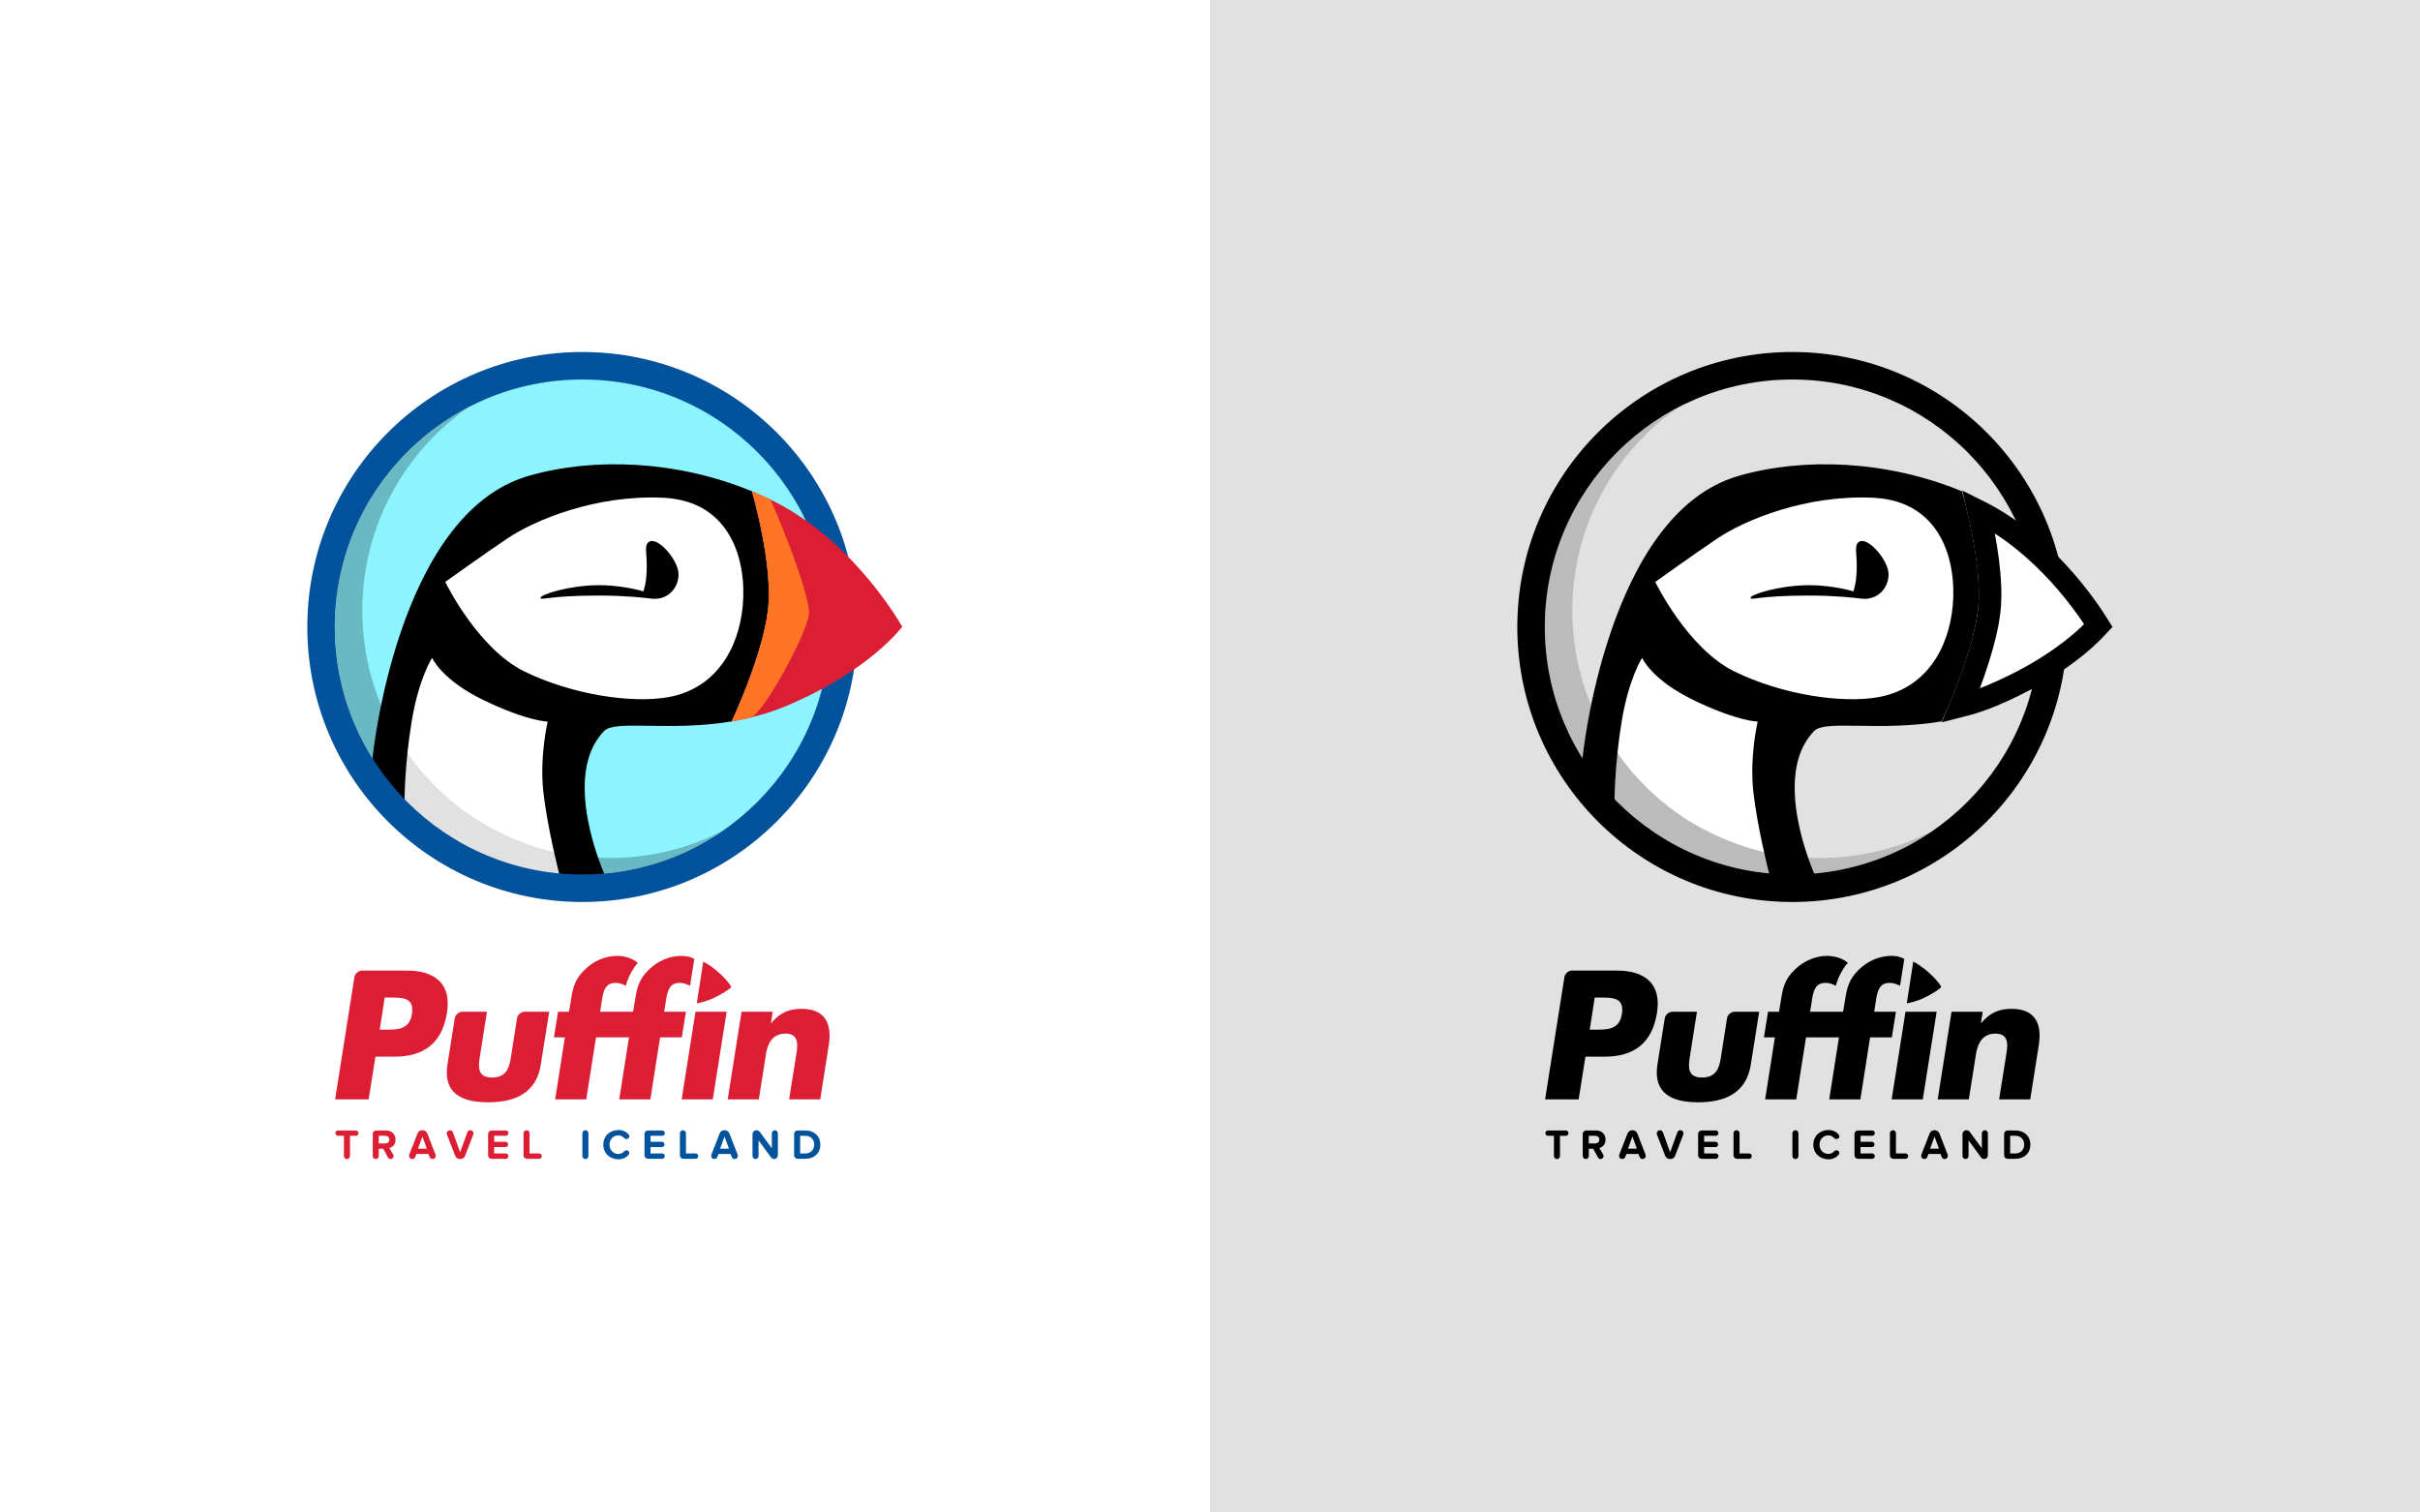
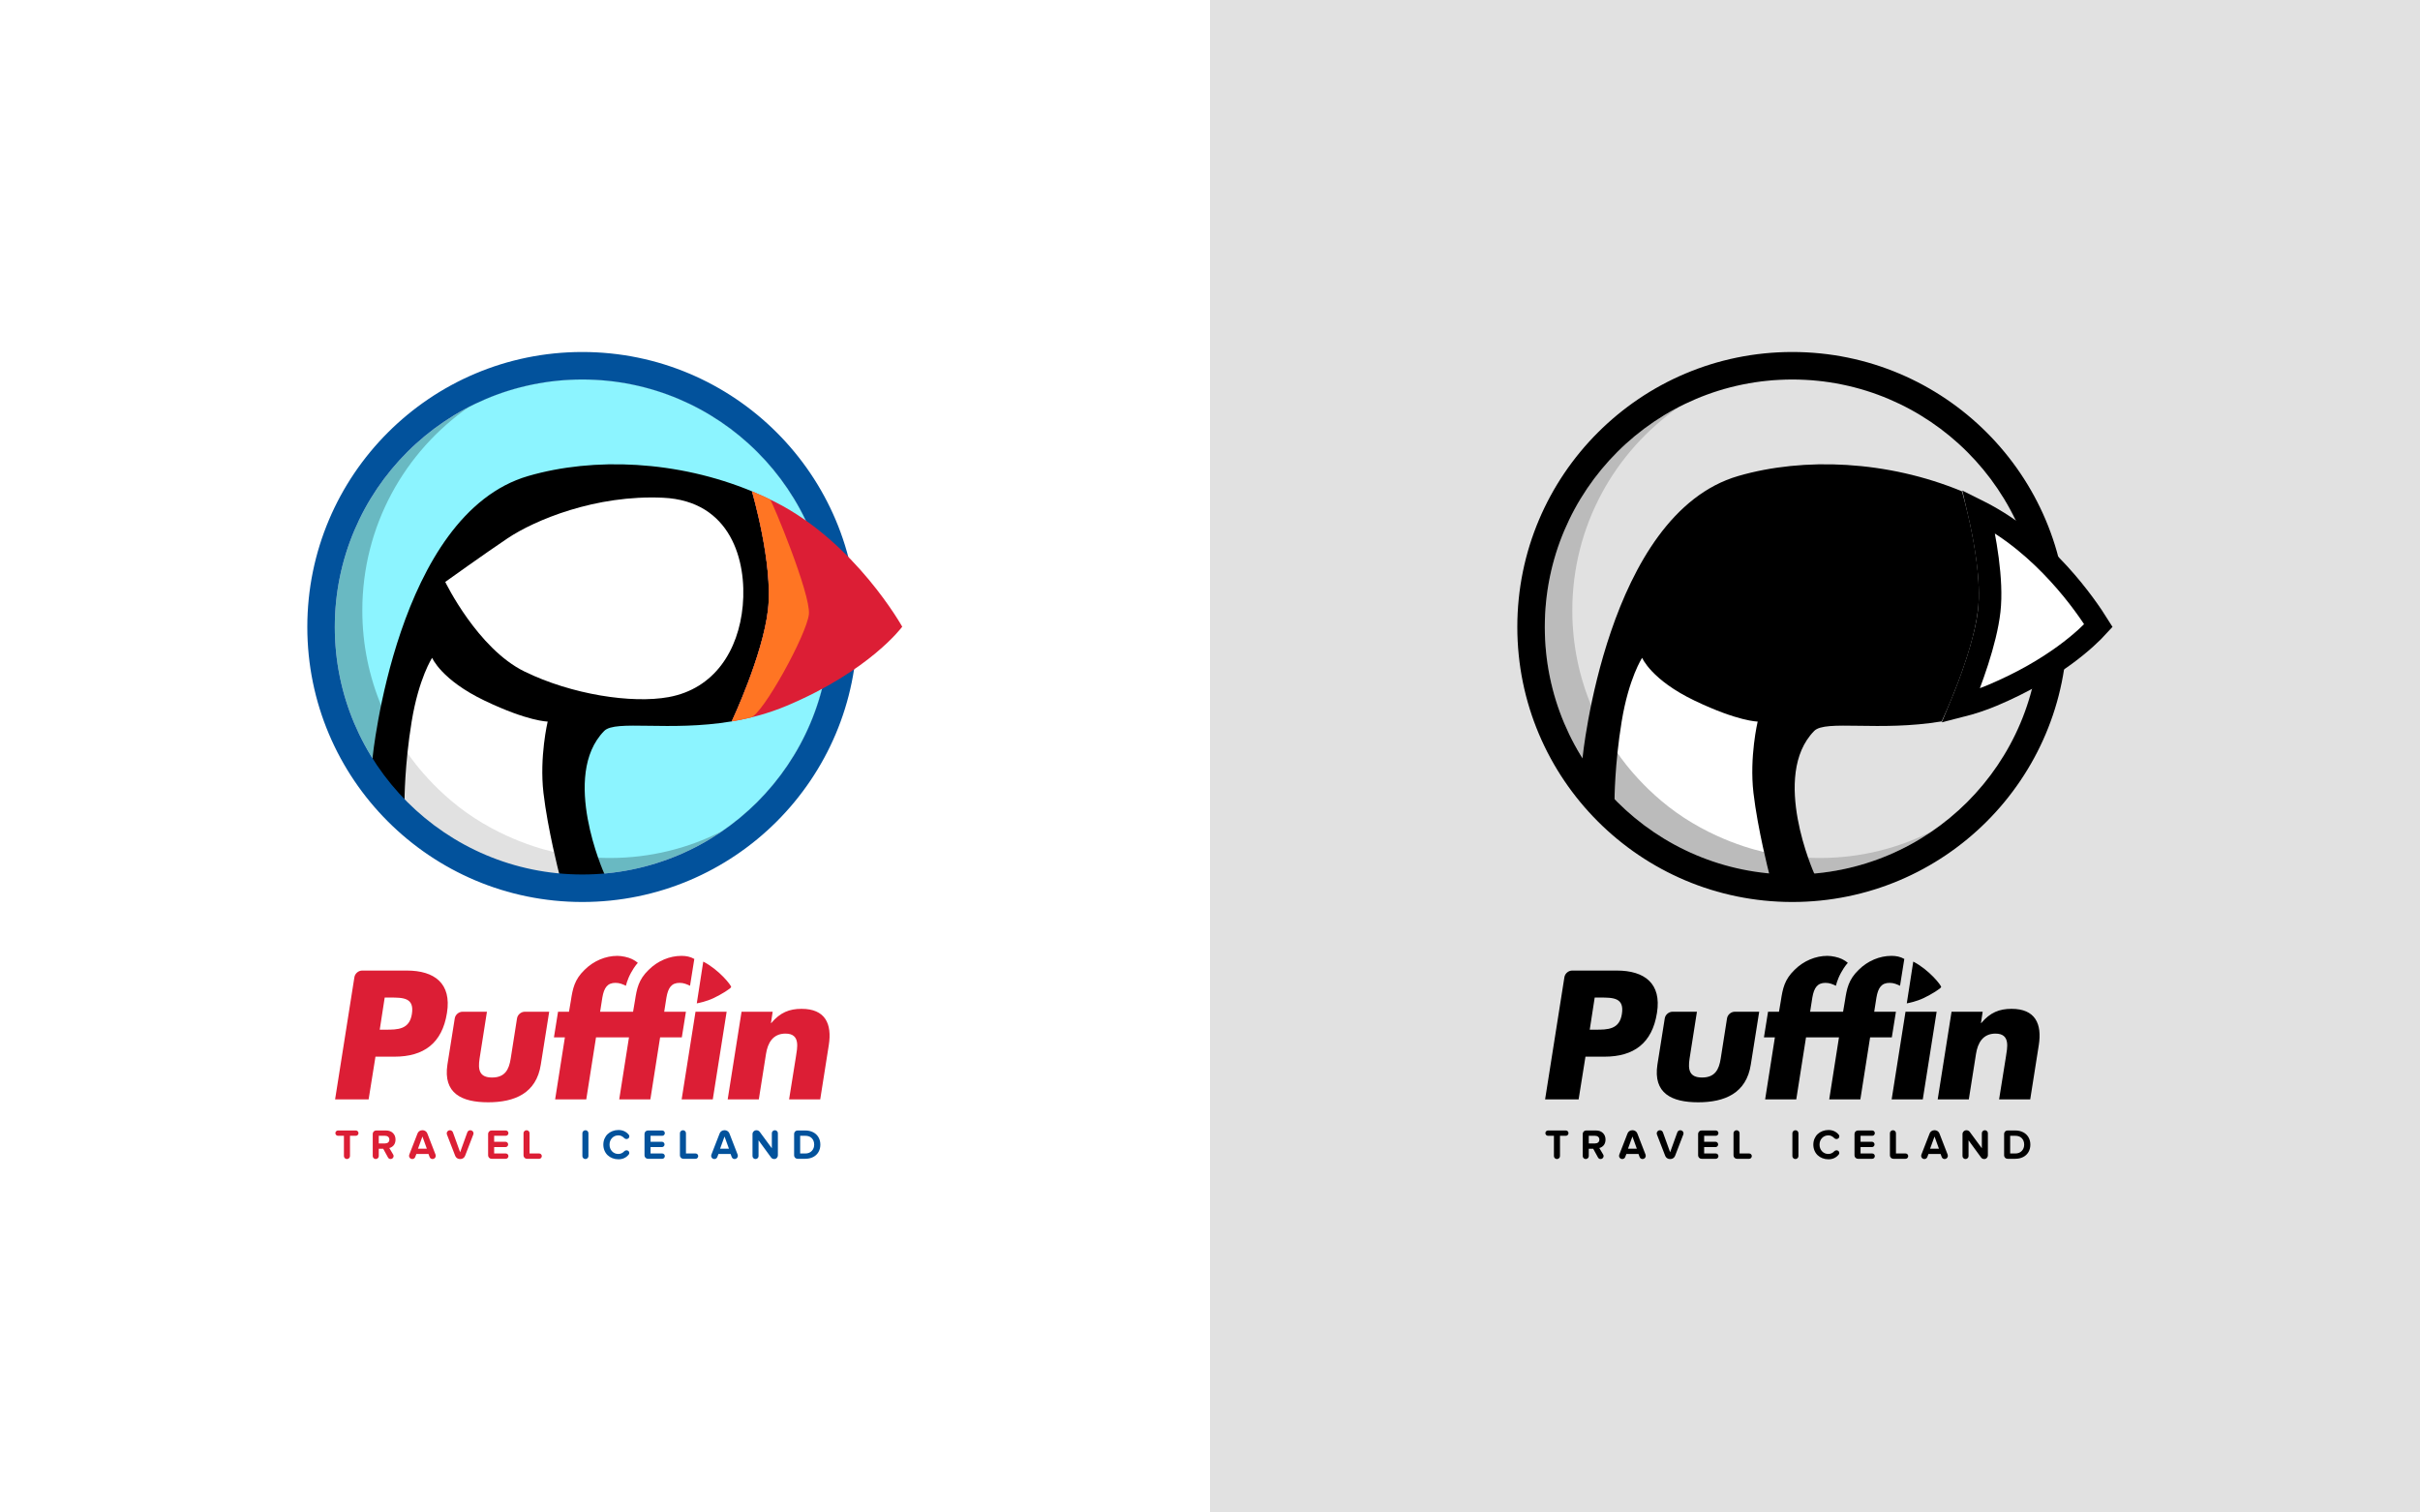
<svg xmlns="http://www.w3.org/2000/svg" width="1760" height="1100" viewBox="0 0 1760 1100">
  <g id="project-puffin-image-1-copy" fill="none" fill-rule="evenodd" stroke="none" stroke-width="1">
    <rect width="1760" height="1100" fill="#FFF" />
    <rect id="Rectangle" width="880" height="1100" x="880" y="0" fill="#E1E1E1" />
    <g id="Group" transform="translate(1103.5 256)">
      <g id="puffin-logo-bw">
        <g id="puffin-logo">
          <path id="inside-shade" fill="#BBB" d="M200,380 C299.411,380 380,299.411 380,200 C380,100.589 299.411,20 200,20 C100.589,20 20,100.589 20,200 C20,299.411 100.589,380 200,380 Z" />
          <path id="inside-main" fill="#E1E1E1" d="M200,20 C299.411,20 380,100.589 380,200 C380,261.417 349.241,315.649 302.287,348.133 C277.624,360.832 249.649,368 220,368 C120.589,368 40,287.411 40,188 C40,126.583 70.759,72.351 117.713,39.867 C142.376,27.169 170.351,20 200,20 Z" />
          <polygon id="puffin-neck" fill="#FFF" points="89.631 211.111 189.166 265.059 200.44 389.172 117.943 374.093 52.737 317.454" />
          <path id="puffin-neck-shade" fill="#BBB" d="M72.04,290.401 C72.04,290.401 89.4,317.998 121.336,338.788 C153.273,359.578 183.665,364.511 183.665,364.511 L200.44,389.172 L117.943,374.093 L52.737,317.454 L72.04,290.401 Z" />
          <path id="Combined-Shape" fill="#000" d="M323.364,101.312 C269.139,78.858 208.351,76.376 160.766,90.156 C64.859,117.932 47.397,295.53 47.397,295.53 C47.397,295.53 42.914,307.055 47.397,312.901 C49.193,315.244 65.14,334.086 69.408,336.308 C73.675,338.53 70.703,325.921 70.703,325.921 C70.703,325.921 70.703,300.43 75.887,268.77 C81.071,237.111 90.777,222.431 90.777,222.431 C90.777,222.431 97.422,238.502 129.094,253.636 C160.766,268.77 174.809,268.77 174.809,268.77 C174.809,268.77 168.707,294.485 171.748,320.688 C174.789,346.891 183.143,379.288 183.143,379.288 C183.143,379.288 182.425,389.103 187.148,389.69 C191.871,390.277 217.271,389.772 219.404,389.69 C224.017,389.513 215.929,379.288 215.929,379.288 C215.929,379.288 183.971,308.105 215.929,275.586 C224.095,267.277 263.21,276.238 308.678,268.648 L308.672,268.649 C308.672,268.649 331.263,220.722 335.063,187.333 C338.864,153.945 323.364,101.312 323.364,101.312 L323.364,101.312 Z" />
          <path id="outer-circle" fill="#000" fill-rule="nonzero" d="M200,380 C299.411,380 380,299.411 380,200 C380,100.589 299.411,20 200,20 C100.589,20 20,100.589 20,200 C20,299.411 100.589,380 200,380 Z M200,400 C89.543,400 0,310.457 0,200 C0,89.543 89.543,0 200,0 C310.457,0 400,89.543 400,200 C400,310.457 310.457,400 200,400 Z" />
          <path id="nose-main-copy" fill="#FFF" stroke="#000" stroke-width="16.4" d="M335.552,115.887 C339.944,134.799 345.773,165.755 343.211,188.261 C340.632,210.916 329.702,240.081 322.529,257.376 C330.113,255.455 337.797,252.962 345.462,249.737 C390.611,230.74 414.354,208.051 422.619,198.984 C413.521,184.388 383.187,140.13 336.806,116.521 C336.388,116.308 335.97,116.097 335.552,115.887 Z" />
-           <path id="cheeck-white" fill="#FFF" d="M262.75,250.987 C295.992,244.938 313.675,217.186 316.679,184.506 C319.683,151.825 308.03,108.307 258.8,106 C209.57,103.693 165.296,122.347 145.656,135.498 C129.462,146.34 100.317,167.223 100.317,167.223 C100.317,167.223 123.717,215.646 157.987,232.399 C192.258,249.151 236.028,255.85 262.75,250.987 Z" />
          <path id="eye" fill="#000" d="M252.669,179.509 C262.61,179.509 270,171.541 270,161.6 C270,151.659 255.154,134.212 248.693,137.963 C244.446,140.428 247.377,146.878 246.805,159.209 C246.309,169.899 244.865,171.554 244.489,174.072 C236.349,171.768 224.371,169.6 212.2,169.6 C190.598,169.6 169.6,176.43 169.6,178.728 C169.6,181.026 174.433,177.128 212.2,177.128 C231.038,177.128 245.359,178.795 247.608,179.062 C249.858,179.328 250.551,179.509 252.669,179.509 Z" />
        </g>
      </g>
      <g id="puffin-bw" fill="#000" transform="translate(20 438.8)">
        <g id="Group">
          <path id="Puffin" d="M0.209,104.76 L14.252,15.875 C14.671,13.22 17.193,11.067 19.88,11.067 L52.329,11.067 C72.48,11.067 85.044,20.387 81.561,41.884 C78.078,64.002 64.644,73.694 43.373,73.694 L29.565,73.694 L24.59,104.76 L0.209,104.76 Z M36.282,30.7 L32.675,54.061 L36.78,54.061 C45.612,54.061 54.319,54.061 56.061,42.629 C57.927,30.825 49.841,30.7 40.387,30.7 L36.282,30.7 Z M92.859,41.014 L110.635,41.014 L105.286,75.061 C104.042,83.138 105.037,88.854 114.367,88.854 C123.696,88.854 126.681,83.138 127.925,75.061 L132.519,45.82 C132.936,43.17 135.452,41.014 138.138,41.014 L155.913,41.014 L149.818,79.41 C146.584,100.41 130.662,106.872 111.506,106.872 C92.349,106.872 78.666,100.41 81.9,79.41 L87.233,45.819 C87.654,43.168 90.173,41.014 92.859,41.014 Z M216.922,41.014 L218.29,32.937 C219.658,24.115 220.902,17.653 228.241,10.57 C234.834,3.984 243.541,0.381 252.124,0.381 C255.607,0.381 258.593,1.002 261.454,2.618 L258.344,22.126 C255.981,21.008 253.741,20.014 250.756,20.014 C244.91,20.014 242.422,23.493 241.178,30.7 L239.561,41.014 L255.359,41.014 L252.373,59.653 L236.575,59.653 L229.485,104.76 L206.846,104.76 L213.936,59.653 L189.966,59.653 L182.876,104.76 L160.236,104.76 L167.327,59.653 L159.366,59.653 L162.351,41.014 L170.312,41.014 L171.68,32.937 C173.049,24.115 174.293,17.653 181.632,10.57 C188.224,3.984 196.932,0.381 205.515,0.381 C208.906,0.381 213.409,1.416 215.91,2.618 C218.411,3.819 219.87,4.989 220.403,5.5 C220.403,5.5 218.361,7.309 215.432,12.65 C212.503,17.99 211.734,22.126 211.734,22.126 C209.371,21.008 207.132,20.014 204.146,20.014 C198.3,20.014 195.812,23.493 194.568,30.7 L192.951,41.014 L216.922,41.014 Z M284.964,41.014 L274.888,104.76 L252.249,104.76 L262.324,41.014 L284.964,41.014 Z M318.444,41.014 L317.2,49.215 L317.449,49.215 C323.917,41.511 330.635,38.902 339.466,38.902 C356.632,38.902 361.732,49.712 359.245,65.369 L353.025,104.76 L330.386,104.76 L335.361,73.694 C336.232,67.606 338.969,56.919 327.774,56.919 C318.569,56.919 314.837,63.754 313.593,71.706 L308.368,104.76 L285.729,104.76 L295.805,41.014 L318.444,41.014 Z M267.962,4.553 C279.55,10.525 288.483,21.965 288.245,23.053 C288.008,24.14 280.999,28.477 275.602,31.035 C270.205,33.593 264.879,34.607 263.25,34.926 L267.962,4.553 Z" />
        </g>
      </g>
      <g id="travel-iceland-bw" fill="#000" transform="translate(20 565.6)">
        <g id="travel-iceland-white">
          <path id="travel" d="M0.41,2.461 C0.41,1.949 0.599,1.507 0.976,1.135 C1.353,0.764 1.803,0.578 2.327,0.578 L15.334,0.578 C15.848,0.578 16.29,0.766 16.662,1.143 C17.035,1.519 17.221,1.979 17.221,2.521 C17.221,3.044 17.035,3.493 16.662,3.87 C16.29,4.247 15.848,4.435 15.334,4.435 L11.034,4.435 L11.034,19.155 C11.034,19.758 10.817,20.273 10.385,20.7 C9.952,21.127 9.429,21.34 8.815,21.34 C8.212,21.34 7.696,21.127 7.269,20.7 C6.841,20.273 6.627,19.758 6.627,19.155 L6.627,4.435 L2.327,4.435 C1.793,4.435 1.341,4.244 0.968,3.862 C0.596,3.481 0.41,3.014 0.41,2.461 Z M27.581,19.185 L27.581,3.049 C27.581,2.366 27.825,1.783 28.313,1.301 C28.801,0.819 29.382,0.578 30.056,0.578 L37.224,0.578 C39.336,0.578 41.019,1.195 42.271,2.431 C43.524,3.666 44.15,5.259 44.15,7.207 C44.15,8.081 44.022,8.885 43.765,9.618 C43.509,10.351 43.162,10.961 42.724,11.449 C42.286,11.936 41.808,12.335 41.29,12.646 C40.772,12.958 40.221,13.184 39.638,13.324 L42.475,18.131 C42.666,18.492 42.762,18.844 42.762,19.185 C42.762,19.738 42.555,20.235 42.143,20.677 C41.731,21.119 41.212,21.34 40.589,21.34 C39.754,21.34 39.125,20.973 38.702,20.24 L35.186,13.852 L31.972,13.852 L31.972,19.185 C31.972,19.778 31.756,20.285 31.323,20.707 C30.891,21.129 30.367,21.34 29.754,21.34 C29.16,21.34 28.65,21.127 28.222,20.7 C27.795,20.273 27.581,19.768 27.581,19.185 Z M31.972,9.995 L36.575,9.995 C37.48,9.995 38.222,9.743 38.8,9.241 C39.379,8.739 39.668,8.061 39.668,7.207 C39.668,6.353 39.379,5.678 38.8,5.181 C38.222,4.683 37.48,4.435 36.575,4.435 L31.972,4.435 L31.972,9.995 Z M53.982,19.005 C53.982,18.693 54.037,18.412 54.148,18.161 L60.169,2.702 C60.43,2.019 60.873,1.464 61.497,1.037 C62.121,0.61 62.8,0.397 63.534,0.397 C63.635,0.387 63.73,0.382 63.821,0.382 C64.505,0.372 65.159,0.558 65.783,0.939 C66.487,1.361 66.985,1.949 67.276,2.702 L73.267,18.161 C73.368,18.462 73.418,18.743 73.418,19.005 C73.418,19.607 73.199,20.147 72.762,20.624 C72.324,21.101 71.763,21.34 71.079,21.34 C70.616,21.34 70.189,21.209 69.797,20.948 C69.404,20.687 69.123,20.336 68.951,19.894 L68.137,17.679 L59.309,17.679 L58.464,19.894 C58.293,20.336 58.011,20.687 57.619,20.948 C57.226,21.209 56.789,21.34 56.306,21.34 C55.632,21.34 55.076,21.104 54.638,20.632 C54.201,20.16 53.982,19.617 53.982,19.005 Z M60.501,13.822 L66.929,13.822 L63.715,4.962 L60.501,13.822 Z M81.379,2.672 C81.379,2.089 81.6,1.565 82.043,1.098 C82.486,0.63 83.039,0.397 83.703,0.397 C84.186,0.397 84.628,0.535 85.031,0.811 C85.433,1.087 85.72,1.452 85.891,1.904 L91.142,16.413 L96.379,1.904 C96.53,1.462 96.809,1.1 97.216,0.819 C97.624,0.538 98.064,0.397 98.537,0.397 C99.211,0.397 99.772,0.625 100.219,1.082 C100.667,1.539 100.891,2.069 100.891,2.672 C100.891,2.913 100.835,3.179 100.725,3.471 L94.734,19.035 C94.472,19.718 94.03,20.273 93.406,20.7 C92.782,21.127 92.103,21.34 91.369,21.34 L90.931,21.34 C90.197,21.34 89.518,21.127 88.894,20.7 C88.27,20.273 87.828,19.718 87.566,19.035 L81.53,3.471 C81.429,3.27 81.379,3.003 81.379,2.672 Z M111.492,18.688 L111.492,3.049 C111.492,2.366 111.736,1.783 112.224,1.301 C112.712,0.819 113.293,0.578 113.967,0.578 L124.379,0.578 C124.892,0.578 125.335,0.766 125.707,1.143 C126.08,1.519 126.266,1.979 126.266,2.521 C126.266,3.044 126.08,3.493 125.707,3.87 C125.335,4.247 124.892,4.435 124.379,4.435 L115.884,4.435 L115.884,8.789 L124.168,8.789 C124.681,8.789 125.124,8.978 125.496,9.354 C125.868,9.731 126.054,10.19 126.054,10.733 C126.054,11.255 125.868,11.705 125.496,12.081 C125.124,12.458 124.681,12.646 124.168,12.646 L115.884,12.646 L115.884,17.302 L124.379,17.302 C124.892,17.302 125.335,17.488 125.707,17.86 C126.08,18.231 126.266,18.673 126.266,19.185 C126.266,19.738 126.08,20.205 125.707,20.587 C125.335,20.968 124.892,21.159 124.379,21.159 L113.967,21.159 C113.293,21.159 112.712,20.918 112.224,20.436 C111.736,19.954 111.492,19.371 111.492,18.688 Z M137.244,18.688 L137.244,2.551 C137.244,1.959 137.463,1.452 137.901,1.03 C138.338,0.608 138.864,0.397 139.478,0.397 C140.071,0.397 140.579,0.608 141.002,1.03 C141.424,1.452 141.636,1.959 141.636,2.551 L141.636,17.302 L148.653,17.302 C149.166,17.302 149.608,17.488 149.981,17.86 C150.353,18.231 150.539,18.673 150.539,19.185 C150.539,19.738 150.353,20.205 149.981,20.587 C149.608,20.968 149.166,21.159 148.653,21.159 L139.719,21.159 C139.045,21.159 138.464,20.918 137.976,20.436 C137.488,19.954 137.244,19.371 137.244,18.688 Z" />
          <path id="ICELAND" d="M180.056,19.185 L180.056,2.551 C180.056,1.959 180.275,1.452 180.712,1.03 C181.15,0.608 181.676,0.397 182.289,0.397 C182.883,0.397 183.391,0.608 183.813,1.03 C184.236,1.452 184.447,1.959 184.447,2.551 L184.447,19.185 C184.447,19.778 184.231,20.285 183.798,20.707 C183.366,21.129 182.843,21.34 182.229,21.34 C181.635,21.34 181.125,21.127 180.697,20.7 C180.27,20.273 180.056,19.768 180.056,19.185 Z M195.29,10.884 C195.29,9.327 195.572,7.883 196.135,6.552 C196.699,5.221 197.471,4.096 198.451,3.177 C199.432,2.258 200.597,1.537 201.945,1.015 C203.293,0.492 204.732,0.231 206.261,0.231 C209.369,0.231 211.869,1.366 213.761,3.636 C214.052,4.008 214.198,4.41 214.198,4.842 C214.198,5.394 213.992,5.861 213.58,6.243 C213.167,6.625 212.674,6.815 212.101,6.815 C211.467,6.815 210.929,6.579 210.486,6.107 C209.228,4.791 207.82,4.134 206.261,4.134 C204.39,4.134 202.845,4.771 201.628,6.047 C200.411,7.323 199.802,8.935 199.802,10.884 C199.802,12.832 200.411,14.447 201.628,15.728 C202.845,17.008 204.39,17.649 206.261,17.649 C207.035,17.649 207.792,17.48 208.532,17.144 C209.271,16.807 209.923,16.328 210.486,15.705 C210.939,15.223 211.497,14.982 212.161,14.982 C212.714,14.982 213.187,15.168 213.58,15.539 C213.972,15.911 214.168,16.363 214.168,16.895 C214.168,17.367 214.022,17.769 213.73,18.101 C211.859,20.391 209.369,21.536 206.261,21.536 C204.732,21.536 203.293,21.275 201.945,20.752 C200.597,20.23 199.432,19.509 198.451,18.59 C197.471,17.671 196.699,16.546 196.135,15.215 C195.572,13.884 195.29,12.44 195.29,10.884 Z M225.237,18.688 L225.237,3.049 C225.237,2.366 225.481,1.783 225.969,1.301 C226.457,0.819 227.038,0.578 227.712,0.578 L238.125,0.578 C238.638,0.578 239.08,0.766 239.452,1.143 C239.825,1.519 240.011,1.979 240.011,2.521 C240.011,3.044 239.825,3.493 239.452,3.87 C239.08,4.247 238.638,4.435 238.125,4.435 L229.629,4.435 L229.629,8.789 L237.913,8.789 C238.426,8.789 238.869,8.978 239.241,9.354 C239.613,9.731 239.8,10.19 239.8,10.733 C239.8,11.255 239.613,11.705 239.241,12.081 C238.869,12.458 238.426,12.646 237.913,12.646 L229.629,12.646 L229.629,17.302 L238.125,17.302 C238.638,17.302 239.08,17.488 239.452,17.86 C239.825,18.231 240.011,18.673 240.011,19.185 C240.011,19.738 239.825,20.205 239.452,20.587 C239.08,20.968 238.638,21.159 238.125,21.159 L227.712,21.159 C227.038,21.159 226.457,20.918 225.969,20.436 C225.481,19.954 225.237,19.371 225.237,18.688 Z M250.99,18.688 L250.99,2.551 C250.99,1.959 251.208,1.452 251.646,1.03 C252.084,0.608 252.609,0.397 253.223,0.397 C253.816,0.397 254.325,0.608 254.747,1.03 C255.17,1.452 255.381,1.959 255.381,2.551 L255.381,17.302 L262.398,17.302 C262.911,17.302 263.354,17.488 263.726,17.86 C264.098,18.231 264.284,18.673 264.284,19.185 C264.284,19.738 264.098,20.205 263.726,20.587 C263.354,20.968 262.911,21.159 262.398,21.159 L253.464,21.159 C252.79,21.159 252.209,20.918 251.721,20.436 C251.234,19.954 250.99,19.371 250.99,18.688 Z M273.694,19.005 C273.694,18.693 273.749,18.412 273.86,18.161 L279.881,2.702 C280.142,2.019 280.585,1.464 281.209,1.037 C281.832,0.61 282.511,0.397 283.246,0.397 C283.346,0.387 283.442,0.382 283.532,0.382 C284.217,0.372 284.87,0.558 285.494,0.939 C286.198,1.361 286.696,1.949 286.988,2.702 L292.979,18.161 C293.08,18.462 293.13,18.743 293.13,19.005 C293.13,19.607 292.911,20.147 292.473,20.624 C292.036,21.101 291.475,21.34 290.791,21.34 C290.328,21.34 289.901,21.209 289.508,20.948 C289.116,20.687 288.834,20.336 288.663,19.894 L287.848,17.679 L279.02,17.679 L278.175,19.894 C278.004,20.336 277.723,20.687 277.33,20.948 C276.938,21.209 276.5,21.34 276.017,21.34 C275.343,21.34 274.788,21.104 274.35,20.632 C273.912,20.16 273.694,19.617 273.694,19.005 Z M280.213,13.822 L286.641,13.822 L283.427,4.962 L280.213,13.822 Z M303.777,19.185 L303.777,3.199 C303.777,2.456 304.056,1.803 304.614,1.241 C305.172,0.678 305.854,0.397 306.659,0.397 C307.122,0.397 307.569,0.502 308.002,0.713 C308.435,0.924 308.787,1.221 309.058,1.602 L317.841,13.505 L317.841,2.551 C317.841,1.959 318.057,1.452 318.49,1.03 C318.922,0.608 319.445,0.397 320.059,0.397 C320.653,0.397 321.163,0.61 321.591,1.037 C322.018,1.464 322.232,1.969 322.232,2.551 L322.232,18.688 C322.232,19.401 321.971,20.022 321.447,20.549 C320.924,21.076 320.28,21.34 319.516,21.34 C319.093,21.34 318.686,21.245 318.294,21.054 C317.901,20.863 317.574,20.592 317.313,20.24 L308.168,7.735 L308.168,19.185 C308.168,19.778 307.952,20.285 307.519,20.707 C307.086,21.129 306.563,21.34 305.95,21.34 C305.356,21.34 304.846,21.127 304.418,20.7 C303.99,20.273 303.777,19.768 303.777,19.185 Z M334.041,18.688 L334.041,3.049 C334.041,2.366 334.285,1.783 334.773,1.301 C335.261,0.819 335.842,0.578 336.516,0.578 L342.175,0.578 C344.307,0.578 346.204,1.002 347.864,1.851 C349.524,2.7 350.814,3.908 351.734,5.474 C352.655,7.041 353.115,8.844 353.115,10.884 C353.115,12.923 352.655,14.723 351.734,16.285 C350.814,17.847 349.524,19.05 347.864,19.894 C346.204,20.737 344.307,21.159 342.175,21.159 L336.516,21.159 C335.842,21.159 335.261,20.918 334.773,20.436 C334.285,19.954 334.041,19.371 334.041,18.688 Z M338.432,17.302 L342.175,17.302 C344.146,17.302 345.716,16.684 346.883,15.449 C348.05,14.213 348.633,12.692 348.633,10.884 C348.633,8.985 348.07,7.436 346.943,6.235 C345.816,5.035 344.227,4.435 342.175,4.435 L338.432,4.435 L338.432,17.302 Z" />
        </g>
      </g>
    </g>
    <g id="Group-2" transform="translate(223.5 256)">
      <g id="puffin-logo">
        <path id="inside-shade" fill="#69B9C2" d="M200,380 C299.411,380 380,299.411 380,200 C380,100.589 299.411,20 200,20 C100.589,20 20,100.589 20,200 C20,299.411 100.589,380 200,380 Z" />
        <path id="inside-main" fill="#8CF4FF" d="M200,20 C299.411,20 380,100.589 380,200 C380,261.417 349.241,315.649 302.287,348.133 C277.624,360.832 249.649,368 220,368 C120.589,368 40,287.411 40,188 C40,126.583 70.759,72.351 117.713,39.867 C142.376,27.169 170.351,20 200,20 Z" />
        <polygon id="puffin-neck" fill="#FFF" points="89.631 211.111 189.166 265.059 200.44 389.172 117.943 374.093 52.737 317.454" />
        <path id="puffin-neck-shade" fill="#E1E1E1" d="M72.04,290.401 C72.04,290.401 89.4,317.998 121.336,338.788 C153.273,359.578 183.665,364.511 183.665,364.511 L200.44,389.172 L117.943,374.093 L52.737,317.454 L72.04,290.401 Z" />
        <path id="Combined-Shape" fill="#000" d="M323.364,101.312 C269.139,78.858 208.351,76.376 160.766,90.156 C64.859,117.932 47.397,295.53 47.397,295.53 C47.397,295.53 42.914,307.055 47.397,312.901 C49.193,315.244 65.14,334.086 69.408,336.308 C73.675,338.53 70.703,325.921 70.703,325.921 C70.703,325.921 70.703,300.43 75.887,268.77 C81.071,237.111 90.777,222.431 90.777,222.431 C90.777,222.431 97.422,238.502 129.094,253.636 C160.766,268.77 174.809,268.77 174.809,268.77 C174.809,268.77 168.707,294.485 171.748,320.688 C174.789,346.891 183.143,379.288 183.143,379.288 C183.143,379.288 182.425,389.103 187.148,389.69 C191.871,390.277 217.271,389.772 219.404,389.69 C224.017,389.513 215.929,379.288 215.929,379.288 C215.929,379.288 183.971,308.105 215.929,275.586 C224.095,267.277 263.21,276.238 308.678,268.648 L308.672,268.649 C308.672,268.649 331.263,220.722 335.063,187.333 C338.864,153.945 323.364,101.312 323.364,101.312 L323.364,101.312 Z" />
        <path id="outer-circle" fill="#02529C" fill-rule="nonzero" d="M200,380 C299.411,380 380,299.411 380,200 C380,100.589 299.411,20 200,20 C100.589,20 20,100.589 20,200 C20,299.411 100.589,380 200,380 Z M200,400 C89.543,400 0,310.457 0,200 C0,89.543 89.543,0 200,0 C310.457,0 400,89.543 400,200 C400,310.457 310.457,400 200,400 Z" />
        <path id="nose-main-copy" fill="#DC1E35" d="M323.364,101.312 C329.168,103.715 334.897,106.348 340.526,109.213 C398.749,138.85 432.664,199.8 432.664,199.8 C432.664,199.8 409.19,231.819 348.642,257.295 C335.183,262.958 321.668,266.479 308.672,268.649 C308.672,268.649 331.263,220.722 335.063,187.333 C338.864,153.945 323.364,101.312 323.364,101.312 Z" />
        <path id="nose-inner" fill="#FF7523" d="M323.364,101.312 C327.789,103.145 332.171,105.11 336.498,107.21 C337.846,107.865 366.16,176.027 364.794,190.599 C363.428,205.17 331.132,263.749 322.5,265.836 C317.843,266.962 313.226,267.889 308.672,268.649 C308.672,268.649 331.263,220.722 335.063,187.333 C338.864,153.945 323.364,101.312 323.364,101.312 Z" />
        <path id="cheeck-white" fill="#FFF" d="M262.75,250.987 C295.992,244.938 313.675,217.186 316.679,184.506 C319.683,151.825 308.03,108.307 258.8,106 C209.57,103.693 165.296,122.347 145.656,135.498 C129.462,146.34 100.317,167.223 100.317,167.223 C100.317,167.223 123.717,215.646 157.987,232.399 C192.258,249.151 236.028,255.85 262.75,250.987 Z" />
-         <path id="eye" fill="#000" d="M252.669,179.509 C262.61,179.509 270,171.541 270,161.6 C270,151.659 255.154,134.212 248.693,137.963 C244.446,140.428 247.377,146.878 246.805,159.209 C246.309,169.899 244.865,171.554 244.489,174.072 C236.349,171.768 224.371,169.6 212.2,169.6 C190.598,169.6 169.6,176.43 169.6,178.728 C169.6,181.026 174.433,177.128 212.2,177.128 C231.038,177.128 245.359,178.795 247.608,179.062 C249.858,179.328 250.551,179.509 252.669,179.509 Z" />
      </g>
      <g id="puffin" fill="#DC1E35" transform="translate(20 438.8)">
        <g id="Group">
          <path id="Puffin" d="M0.209,104.76 L14.252,15.875 C14.671,13.22 17.193,11.067 19.88,11.067 L52.329,11.067 C72.48,11.067 85.044,20.387 81.561,41.884 C78.078,64.002 64.644,73.694 43.373,73.694 L29.565,73.694 L24.59,104.76 L0.209,104.76 Z M36.282,30.7 L32.675,54.061 L36.78,54.061 C45.612,54.061 54.319,54.061 56.061,42.629 C57.927,30.825 49.841,30.7 40.387,30.7 L36.282,30.7 Z M92.859,41.014 L110.635,41.014 L105.286,75.061 C104.042,83.138 105.037,88.854 114.367,88.854 C123.696,88.854 126.681,83.138 127.925,75.061 L132.519,45.82 C132.936,43.17 135.452,41.014 138.138,41.014 L155.913,41.014 L149.818,79.41 C146.584,100.41 130.662,106.872 111.506,106.872 C92.349,106.872 78.666,100.41 81.9,79.41 L87.233,45.819 C87.654,43.168 90.173,41.014 92.859,41.014 Z M216.922,41.014 L218.29,32.937 C219.658,24.115 220.902,17.653 228.241,10.57 C234.834,3.984 243.541,0.381 252.124,0.381 C255.607,0.381 258.593,1.002 261.454,2.618 L258.344,22.126 C255.981,21.008 253.741,20.014 250.756,20.014 C244.91,20.014 242.422,23.493 241.178,30.7 L239.561,41.014 L255.359,41.014 L252.373,59.653 L236.575,59.653 L229.485,104.76 L206.846,104.76 L213.936,59.653 L189.966,59.653 L182.876,104.76 L160.236,104.76 L167.327,59.653 L159.366,59.653 L162.351,41.014 L170.312,41.014 L171.68,32.937 C173.049,24.115 174.293,17.653 181.632,10.57 C188.224,3.984 196.932,0.381 205.515,0.381 C208.906,0.381 213.409,1.416 215.91,2.618 C218.411,3.819 219.87,4.989 220.403,5.5 C220.403,5.5 218.361,7.309 215.432,12.65 C212.503,17.99 211.734,22.126 211.734,22.126 C209.371,21.008 207.132,20.014 204.146,20.014 C198.3,20.014 195.812,23.493 194.568,30.7 L192.951,41.014 L216.922,41.014 Z M284.964,41.014 L274.888,104.76 L252.249,104.76 L262.324,41.014 L284.964,41.014 Z M318.444,41.014 L317.2,49.215 L317.449,49.215 C323.917,41.511 330.635,38.902 339.466,38.902 C356.632,38.902 361.732,49.712 359.245,65.369 L353.025,104.76 L330.386,104.76 L335.361,73.694 C336.232,67.606 338.969,56.919 327.774,56.919 C318.569,56.919 314.837,63.754 313.593,71.706 L308.368,104.76 L285.729,104.76 L295.805,41.014 L318.444,41.014 Z M267.962,4.553 C279.55,10.525 288.483,21.965 288.245,23.053 C288.008,24.14 280.999,28.477 275.602,31.035 C270.205,33.593 264.879,34.607 263.25,34.926 L267.962,4.553 Z" />
        </g>
      </g>
      <g id="travel-iceland" transform="translate(20 565.6)">
        <g id="Group">
          <path id="travel" fill="#DC1E35" d="M0.41,2.461 C0.41,1.949 0.599,1.507 0.976,1.135 C1.353,0.764 1.803,0.578 2.327,0.578 L15.334,0.578 C15.848,0.578 16.29,0.766 16.662,1.143 C17.035,1.519 17.221,1.979 17.221,2.521 C17.221,3.044 17.035,3.493 16.662,3.87 C16.29,4.247 15.848,4.435 15.334,4.435 L11.034,4.435 L11.034,19.155 C11.034,19.758 10.817,20.273 10.385,20.7 C9.952,21.127 9.429,21.34 8.815,21.34 C8.212,21.34 7.696,21.127 7.269,20.7 C6.841,20.273 6.627,19.758 6.627,19.155 L6.627,4.435 L2.327,4.435 C1.793,4.435 1.341,4.244 0.968,3.862 C0.596,3.481 0.41,3.014 0.41,2.461 Z M27.581,19.185 L27.581,3.049 C27.581,2.366 27.825,1.783 28.313,1.301 C28.801,0.819 29.382,0.578 30.056,0.578 L37.224,0.578 C39.336,0.578 41.019,1.195 42.271,2.431 C43.524,3.666 44.15,5.259 44.15,7.207 C44.15,8.081 44.022,8.885 43.765,9.618 C43.509,10.351 43.162,10.961 42.724,11.449 C42.286,11.936 41.808,12.335 41.29,12.646 C40.772,12.958 40.221,13.184 39.638,13.324 L42.475,18.131 C42.666,18.492 42.762,18.844 42.762,19.185 C42.762,19.738 42.555,20.235 42.143,20.677 C41.731,21.119 41.212,21.34 40.589,21.34 C39.754,21.34 39.125,20.973 38.702,20.24 L35.186,13.852 L31.972,13.852 L31.972,19.185 C31.972,19.778 31.756,20.285 31.323,20.707 C30.891,21.129 30.367,21.34 29.754,21.34 C29.16,21.34 28.65,21.127 28.222,20.7 C27.795,20.273 27.581,19.768 27.581,19.185 Z M31.972,9.995 L36.575,9.995 C37.48,9.995 38.222,9.743 38.8,9.241 C39.379,8.739 39.668,8.061 39.668,7.207 C39.668,6.353 39.379,5.678 38.8,5.181 C38.222,4.683 37.48,4.435 36.575,4.435 L31.972,4.435 L31.972,9.995 Z M53.982,19.005 C53.982,18.693 54.037,18.412 54.148,18.161 L60.169,2.702 C60.43,2.019 60.873,1.464 61.497,1.037 C62.121,0.61 62.8,0.397 63.534,0.397 C63.635,0.387 63.73,0.382 63.821,0.382 C64.505,0.372 65.159,0.558 65.783,0.939 C66.487,1.361 66.985,1.949 67.276,2.702 L73.267,18.161 C73.368,18.462 73.418,18.743 73.418,19.005 C73.418,19.607 73.199,20.147 72.762,20.624 C72.324,21.101 71.763,21.34 71.079,21.34 C70.616,21.34 70.189,21.209 69.797,20.948 C69.404,20.687 69.123,20.336 68.951,19.894 L68.137,17.679 L59.309,17.679 L58.464,19.894 C58.293,20.336 58.011,20.687 57.619,20.948 C57.226,21.209 56.789,21.34 56.306,21.34 C55.632,21.34 55.076,21.104 54.638,20.632 C54.201,20.16 53.982,19.617 53.982,19.005 Z M60.501,13.822 L66.929,13.822 L63.715,4.962 L60.501,13.822 Z M81.379,2.672 C81.379,2.089 81.6,1.565 82.043,1.098 C82.486,0.63 83.039,0.397 83.703,0.397 C84.186,0.397 84.628,0.535 85.031,0.811 C85.433,1.087 85.72,1.452 85.891,1.904 L91.142,16.413 L96.379,1.904 C96.53,1.462 96.809,1.1 97.216,0.819 C97.624,0.538 98.064,0.397 98.537,0.397 C99.211,0.397 99.772,0.625 100.219,1.082 C100.667,1.539 100.891,2.069 100.891,2.672 C100.891,2.913 100.835,3.179 100.725,3.471 L94.734,19.035 C94.472,19.718 94.03,20.273 93.406,20.7 C92.782,21.127 92.103,21.34 91.369,21.34 L90.931,21.34 C90.197,21.34 89.518,21.127 88.894,20.7 C88.27,20.273 87.828,19.718 87.566,19.035 L81.53,3.471 C81.429,3.27 81.379,3.003 81.379,2.672 Z M111.492,18.688 L111.492,3.049 C111.492,2.366 111.736,1.783 112.224,1.301 C112.712,0.819 113.293,0.578 113.967,0.578 L124.379,0.578 C124.892,0.578 125.335,0.766 125.707,1.143 C126.08,1.519 126.266,1.979 126.266,2.521 C126.266,3.044 126.08,3.493 125.707,3.87 C125.335,4.247 124.892,4.435 124.379,4.435 L115.884,4.435 L115.884,8.789 L124.168,8.789 C124.681,8.789 125.124,8.978 125.496,9.354 C125.868,9.731 126.054,10.19 126.054,10.733 C126.054,11.255 125.868,11.705 125.496,12.081 C125.124,12.458 124.681,12.646 124.168,12.646 L115.884,12.646 L115.884,17.302 L124.379,17.302 C124.892,17.302 125.335,17.488 125.707,17.86 C126.08,18.231 126.266,18.673 126.266,19.185 C126.266,19.738 126.08,20.205 125.707,20.587 C125.335,20.968 124.892,21.159 124.379,21.159 L113.967,21.159 C113.293,21.159 112.712,20.918 112.224,20.436 C111.736,19.954 111.492,19.371 111.492,18.688 Z M137.244,18.688 L137.244,2.551 C137.244,1.959 137.463,1.452 137.901,1.03 C138.338,0.608 138.864,0.397 139.478,0.397 C140.071,0.397 140.579,0.608 141.002,1.03 C141.424,1.452 141.636,1.959 141.636,2.551 L141.636,17.302 L148.653,17.302 C149.166,17.302 149.608,17.488 149.981,17.86 C150.353,18.231 150.539,18.673 150.539,19.185 C150.539,19.738 150.353,20.205 149.981,20.587 C149.608,20.968 149.166,21.159 148.653,21.159 L139.719,21.159 C139.045,21.159 138.464,20.918 137.976,20.436 C137.488,19.954 137.244,19.371 137.244,18.688 Z" />
          <path id="ICELAND" fill="#02529C" d="M180.056,19.185 L180.056,2.551 C180.056,1.959 180.275,1.452 180.712,1.03 C181.15,0.608 181.676,0.397 182.289,0.397 C182.883,0.397 183.391,0.608 183.813,1.03 C184.236,1.452 184.447,1.959 184.447,2.551 L184.447,19.185 C184.447,19.778 184.231,20.285 183.798,20.707 C183.366,21.129 182.843,21.34 182.229,21.34 C181.635,21.34 181.125,21.127 180.697,20.7 C180.27,20.273 180.056,19.768 180.056,19.185 Z M195.29,10.884 C195.29,9.327 195.572,7.883 196.135,6.552 C196.699,5.221 197.471,4.096 198.451,3.177 C199.432,2.258 200.597,1.537 201.945,1.015 C203.293,0.492 204.732,0.231 206.261,0.231 C209.369,0.231 211.869,1.366 213.761,3.636 C214.052,4.008 214.198,4.41 214.198,4.842 C214.198,5.394 213.992,5.861 213.58,6.243 C213.167,6.625 212.674,6.815 212.101,6.815 C211.467,6.815 210.929,6.579 210.486,6.107 C209.228,4.791 207.82,4.134 206.261,4.134 C204.39,4.134 202.845,4.771 201.628,6.047 C200.411,7.323 199.802,8.935 199.802,10.884 C199.802,12.832 200.411,14.447 201.628,15.728 C202.845,17.008 204.39,17.649 206.261,17.649 C207.035,17.649 207.792,17.48 208.532,17.144 C209.271,16.807 209.923,16.328 210.486,15.705 C210.939,15.223 211.497,14.982 212.161,14.982 C212.714,14.982 213.187,15.168 213.58,15.539 C213.972,15.911 214.168,16.363 214.168,16.895 C214.168,17.367 214.022,17.769 213.73,18.101 C211.859,20.391 209.369,21.536 206.261,21.536 C204.732,21.536 203.293,21.275 201.945,20.752 C200.597,20.23 199.432,19.509 198.451,18.59 C197.471,17.671 196.699,16.546 196.135,15.215 C195.572,13.884 195.29,12.44 195.29,10.884 Z M225.237,18.688 L225.237,3.049 C225.237,2.366 225.481,1.783 225.969,1.301 C226.457,0.819 227.038,0.578 227.712,0.578 L238.125,0.578 C238.638,0.578 239.08,0.766 239.452,1.143 C239.825,1.519 240.011,1.979 240.011,2.521 C240.011,3.044 239.825,3.493 239.452,3.87 C239.08,4.247 238.638,4.435 238.125,4.435 L229.629,4.435 L229.629,8.789 L237.913,8.789 C238.426,8.789 238.869,8.978 239.241,9.354 C239.613,9.731 239.8,10.19 239.8,10.733 C239.8,11.255 239.613,11.705 239.241,12.081 C238.869,12.458 238.426,12.646 237.913,12.646 L229.629,12.646 L229.629,17.302 L238.125,17.302 C238.638,17.302 239.08,17.488 239.452,17.86 C239.825,18.231 240.011,18.673 240.011,19.185 C240.011,19.738 239.825,20.205 239.452,20.587 C239.08,20.968 238.638,21.159 238.125,21.159 L227.712,21.159 C227.038,21.159 226.457,20.918 225.969,20.436 C225.481,19.954 225.237,19.371 225.237,18.688 Z M250.99,18.688 L250.99,2.551 C250.99,1.959 251.208,1.452 251.646,1.03 C252.084,0.608 252.609,0.397 253.223,0.397 C253.816,0.397 254.325,0.608 254.747,1.03 C255.17,1.452 255.381,1.959 255.381,2.551 L255.381,17.302 L262.398,17.302 C262.911,17.302 263.354,17.488 263.726,17.86 C264.098,18.231 264.284,18.673 264.284,19.185 C264.284,19.738 264.098,20.205 263.726,20.587 C263.354,20.968 262.911,21.159 262.398,21.159 L253.464,21.159 C252.79,21.159 252.209,20.918 251.721,20.436 C251.234,19.954 250.99,19.371 250.99,18.688 Z M273.694,19.005 C273.694,18.693 273.749,18.412 273.86,18.161 L279.881,2.702 C280.142,2.019 280.585,1.464 281.209,1.037 C281.832,0.61 282.511,0.397 283.246,0.397 C283.346,0.387 283.442,0.382 283.532,0.382 C284.217,0.372 284.87,0.558 285.494,0.939 C286.198,1.361 286.696,1.949 286.988,2.702 L292.979,18.161 C293.08,18.462 293.13,18.743 293.13,19.005 C293.13,19.607 292.911,20.147 292.473,20.624 C292.036,21.101 291.475,21.34 290.791,21.34 C290.328,21.34 289.901,21.209 289.508,20.948 C289.116,20.687 288.834,20.336 288.663,19.894 L287.848,17.679 L279.02,17.679 L278.175,19.894 C278.004,20.336 277.723,20.687 277.33,20.948 C276.938,21.209 276.5,21.34 276.017,21.34 C275.343,21.34 274.788,21.104 274.35,20.632 C273.912,20.16 273.694,19.617 273.694,19.005 Z M280.213,13.822 L286.641,13.822 L283.427,4.962 L280.213,13.822 Z M303.777,19.185 L303.777,3.199 C303.777,2.456 304.056,1.803 304.614,1.241 C305.172,0.678 305.854,0.397 306.659,0.397 C307.122,0.397 307.569,0.502 308.002,0.713 C308.435,0.924 308.787,1.221 309.058,1.602 L317.841,13.505 L317.841,2.551 C317.841,1.959 318.057,1.452 318.49,1.03 C318.922,0.608 319.445,0.397 320.059,0.397 C320.653,0.397 321.163,0.61 321.591,1.037 C322.018,1.464 322.232,1.969 322.232,2.551 L322.232,18.688 C322.232,19.401 321.971,20.022 321.447,20.549 C320.924,21.076 320.28,21.34 319.516,21.34 C319.093,21.34 318.686,21.245 318.294,21.054 C317.901,20.863 317.574,20.592 317.313,20.24 L308.168,7.735 L308.168,19.185 C308.168,19.778 307.952,20.285 307.519,20.707 C307.086,21.129 306.563,21.34 305.95,21.34 C305.356,21.34 304.846,21.127 304.418,20.7 C303.99,20.273 303.777,19.768 303.777,19.185 Z M334.041,18.688 L334.041,3.049 C334.041,2.366 334.285,1.783 334.773,1.301 C335.261,0.819 335.842,0.578 336.516,0.578 L342.175,0.578 C344.307,0.578 346.204,1.002 347.864,1.851 C349.524,2.7 350.814,3.908 351.734,5.474 C352.655,7.041 353.115,8.844 353.115,10.884 C353.115,12.923 352.655,14.723 351.734,16.285 C350.814,17.847 349.524,19.05 347.864,19.894 C346.204,20.737 344.307,21.159 342.175,21.159 L336.516,21.159 C335.842,21.159 335.261,20.918 334.773,20.436 C334.285,19.954 334.041,19.371 334.041,18.688 Z M338.432,17.302 L342.175,17.302 C344.146,17.302 345.716,16.684 346.883,15.449 C348.05,14.213 348.633,12.692 348.633,10.884 C348.633,8.985 348.07,7.436 346.943,6.235 C345.816,5.035 344.227,4.435 342.175,4.435 L338.432,4.435 L338.432,17.302 Z" />
        </g>
      </g>
    </g>
  </g>
</svg>